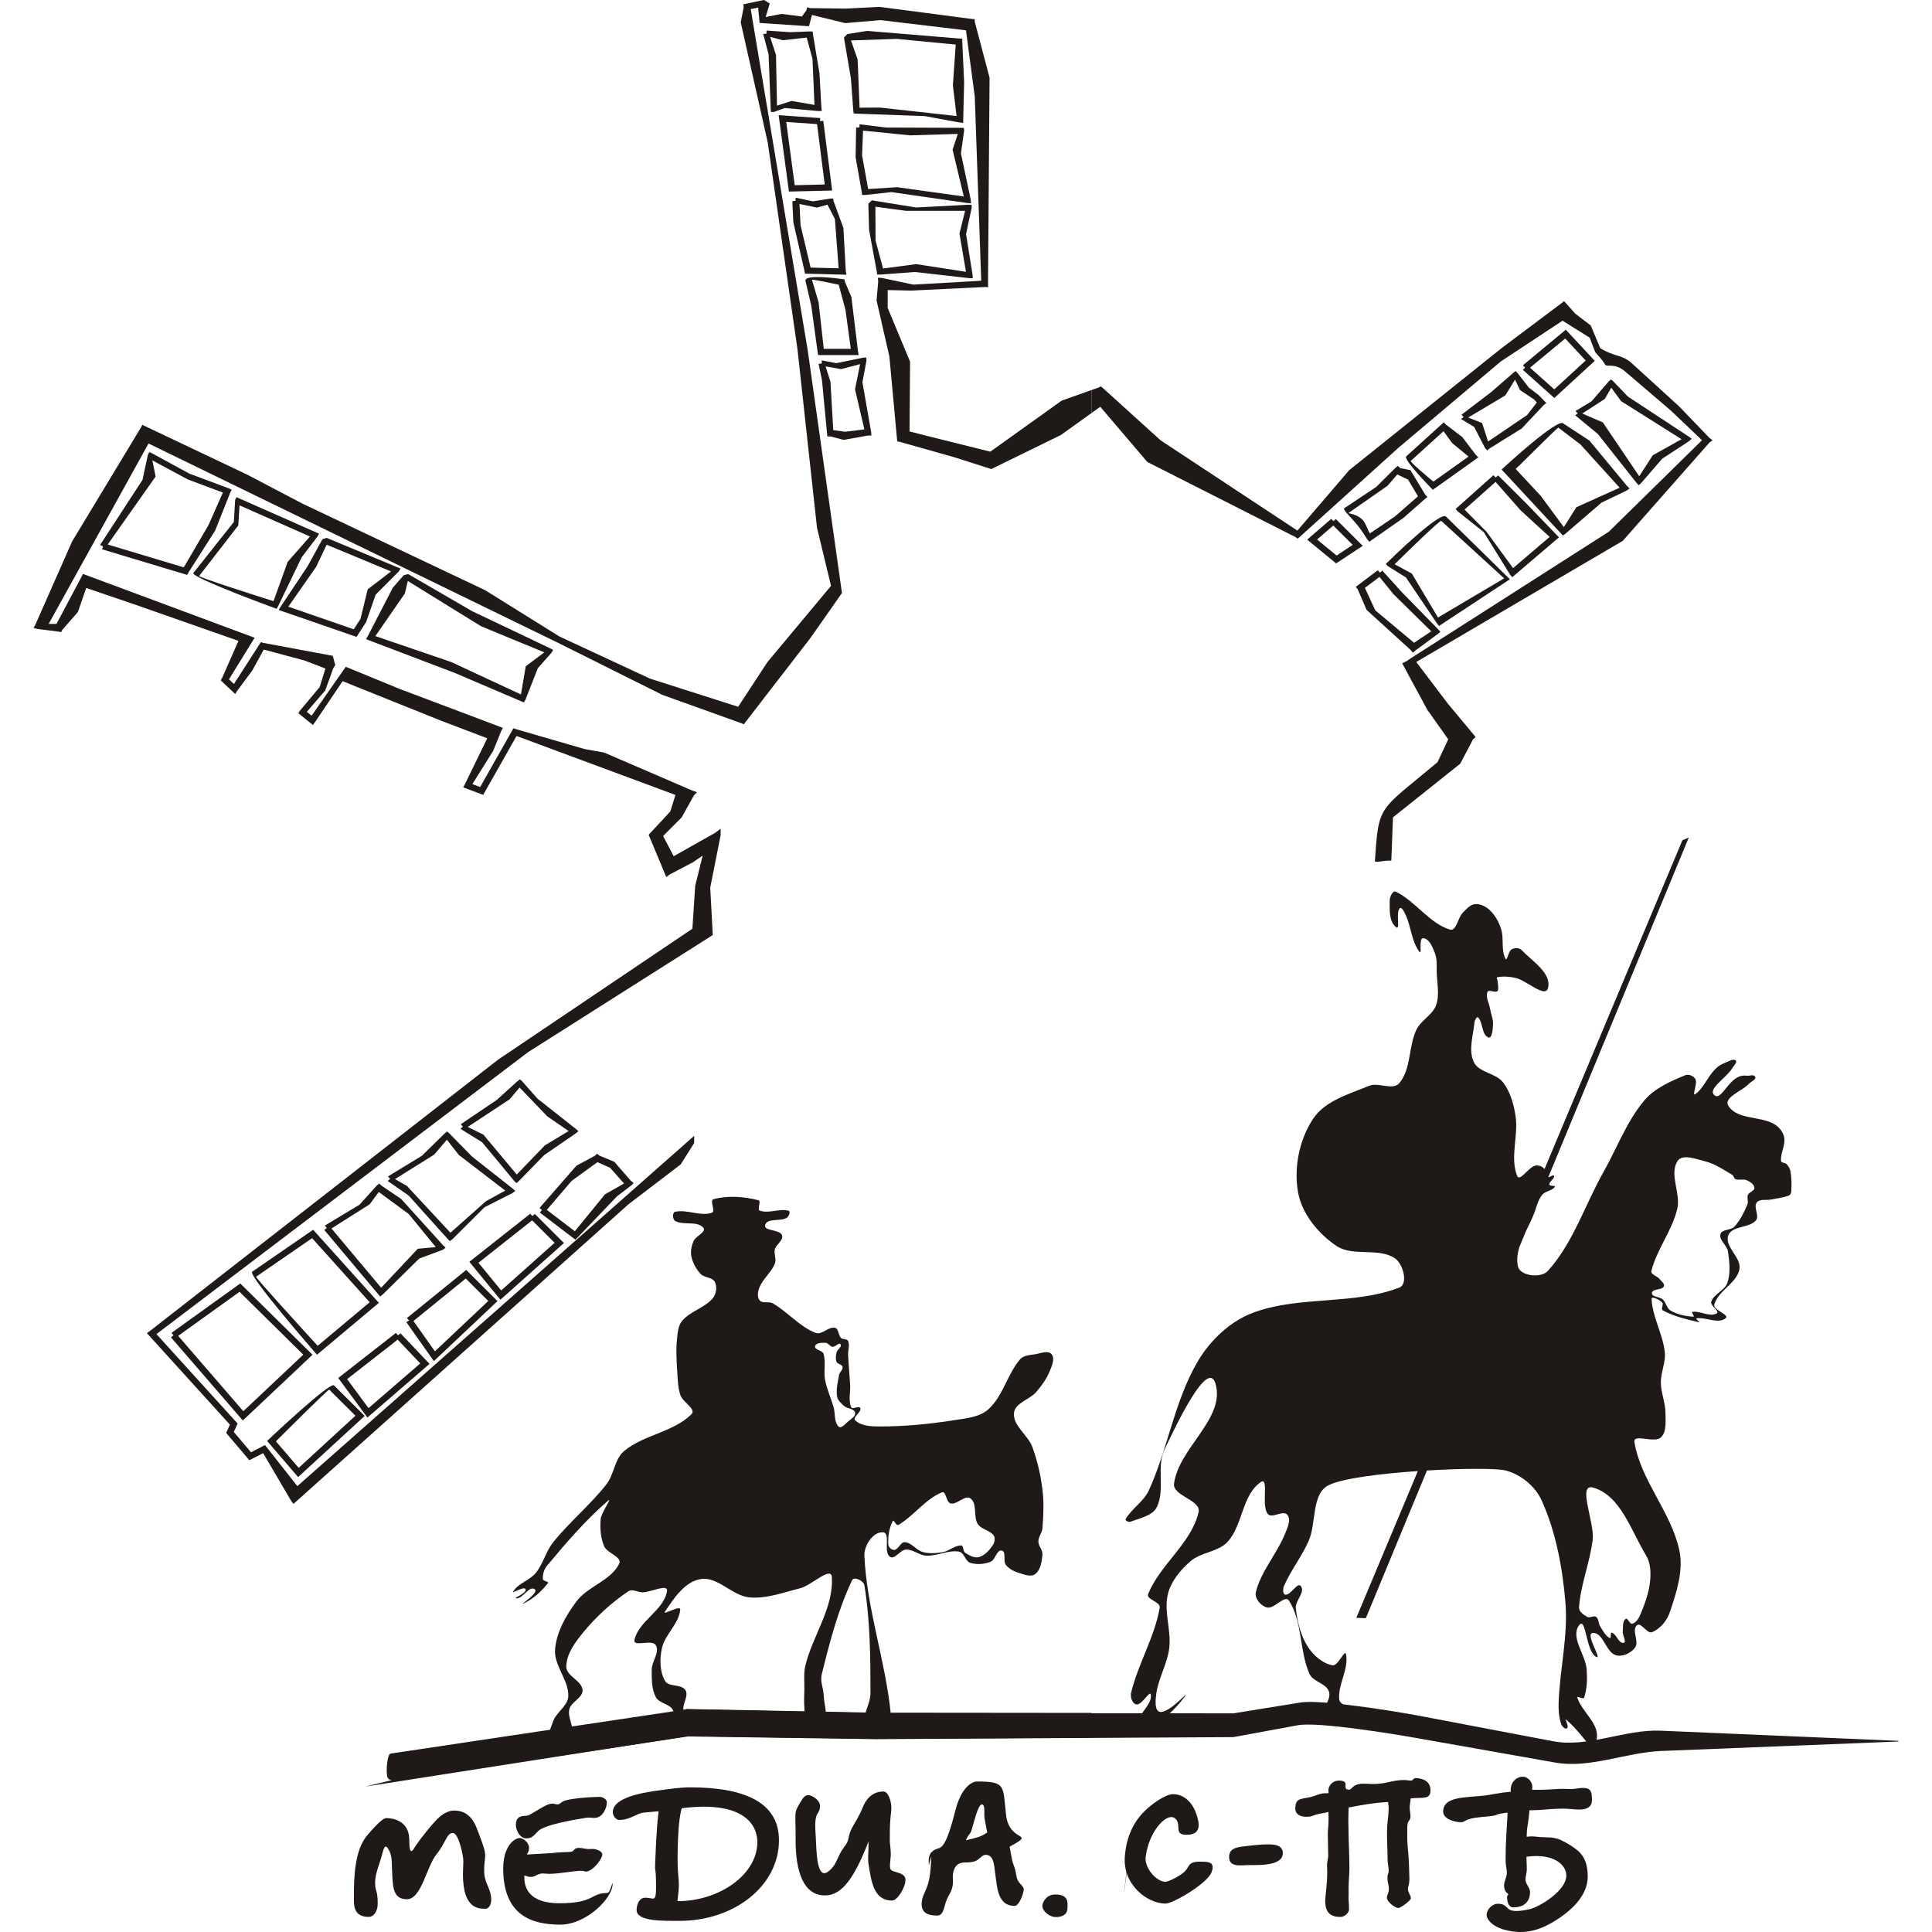
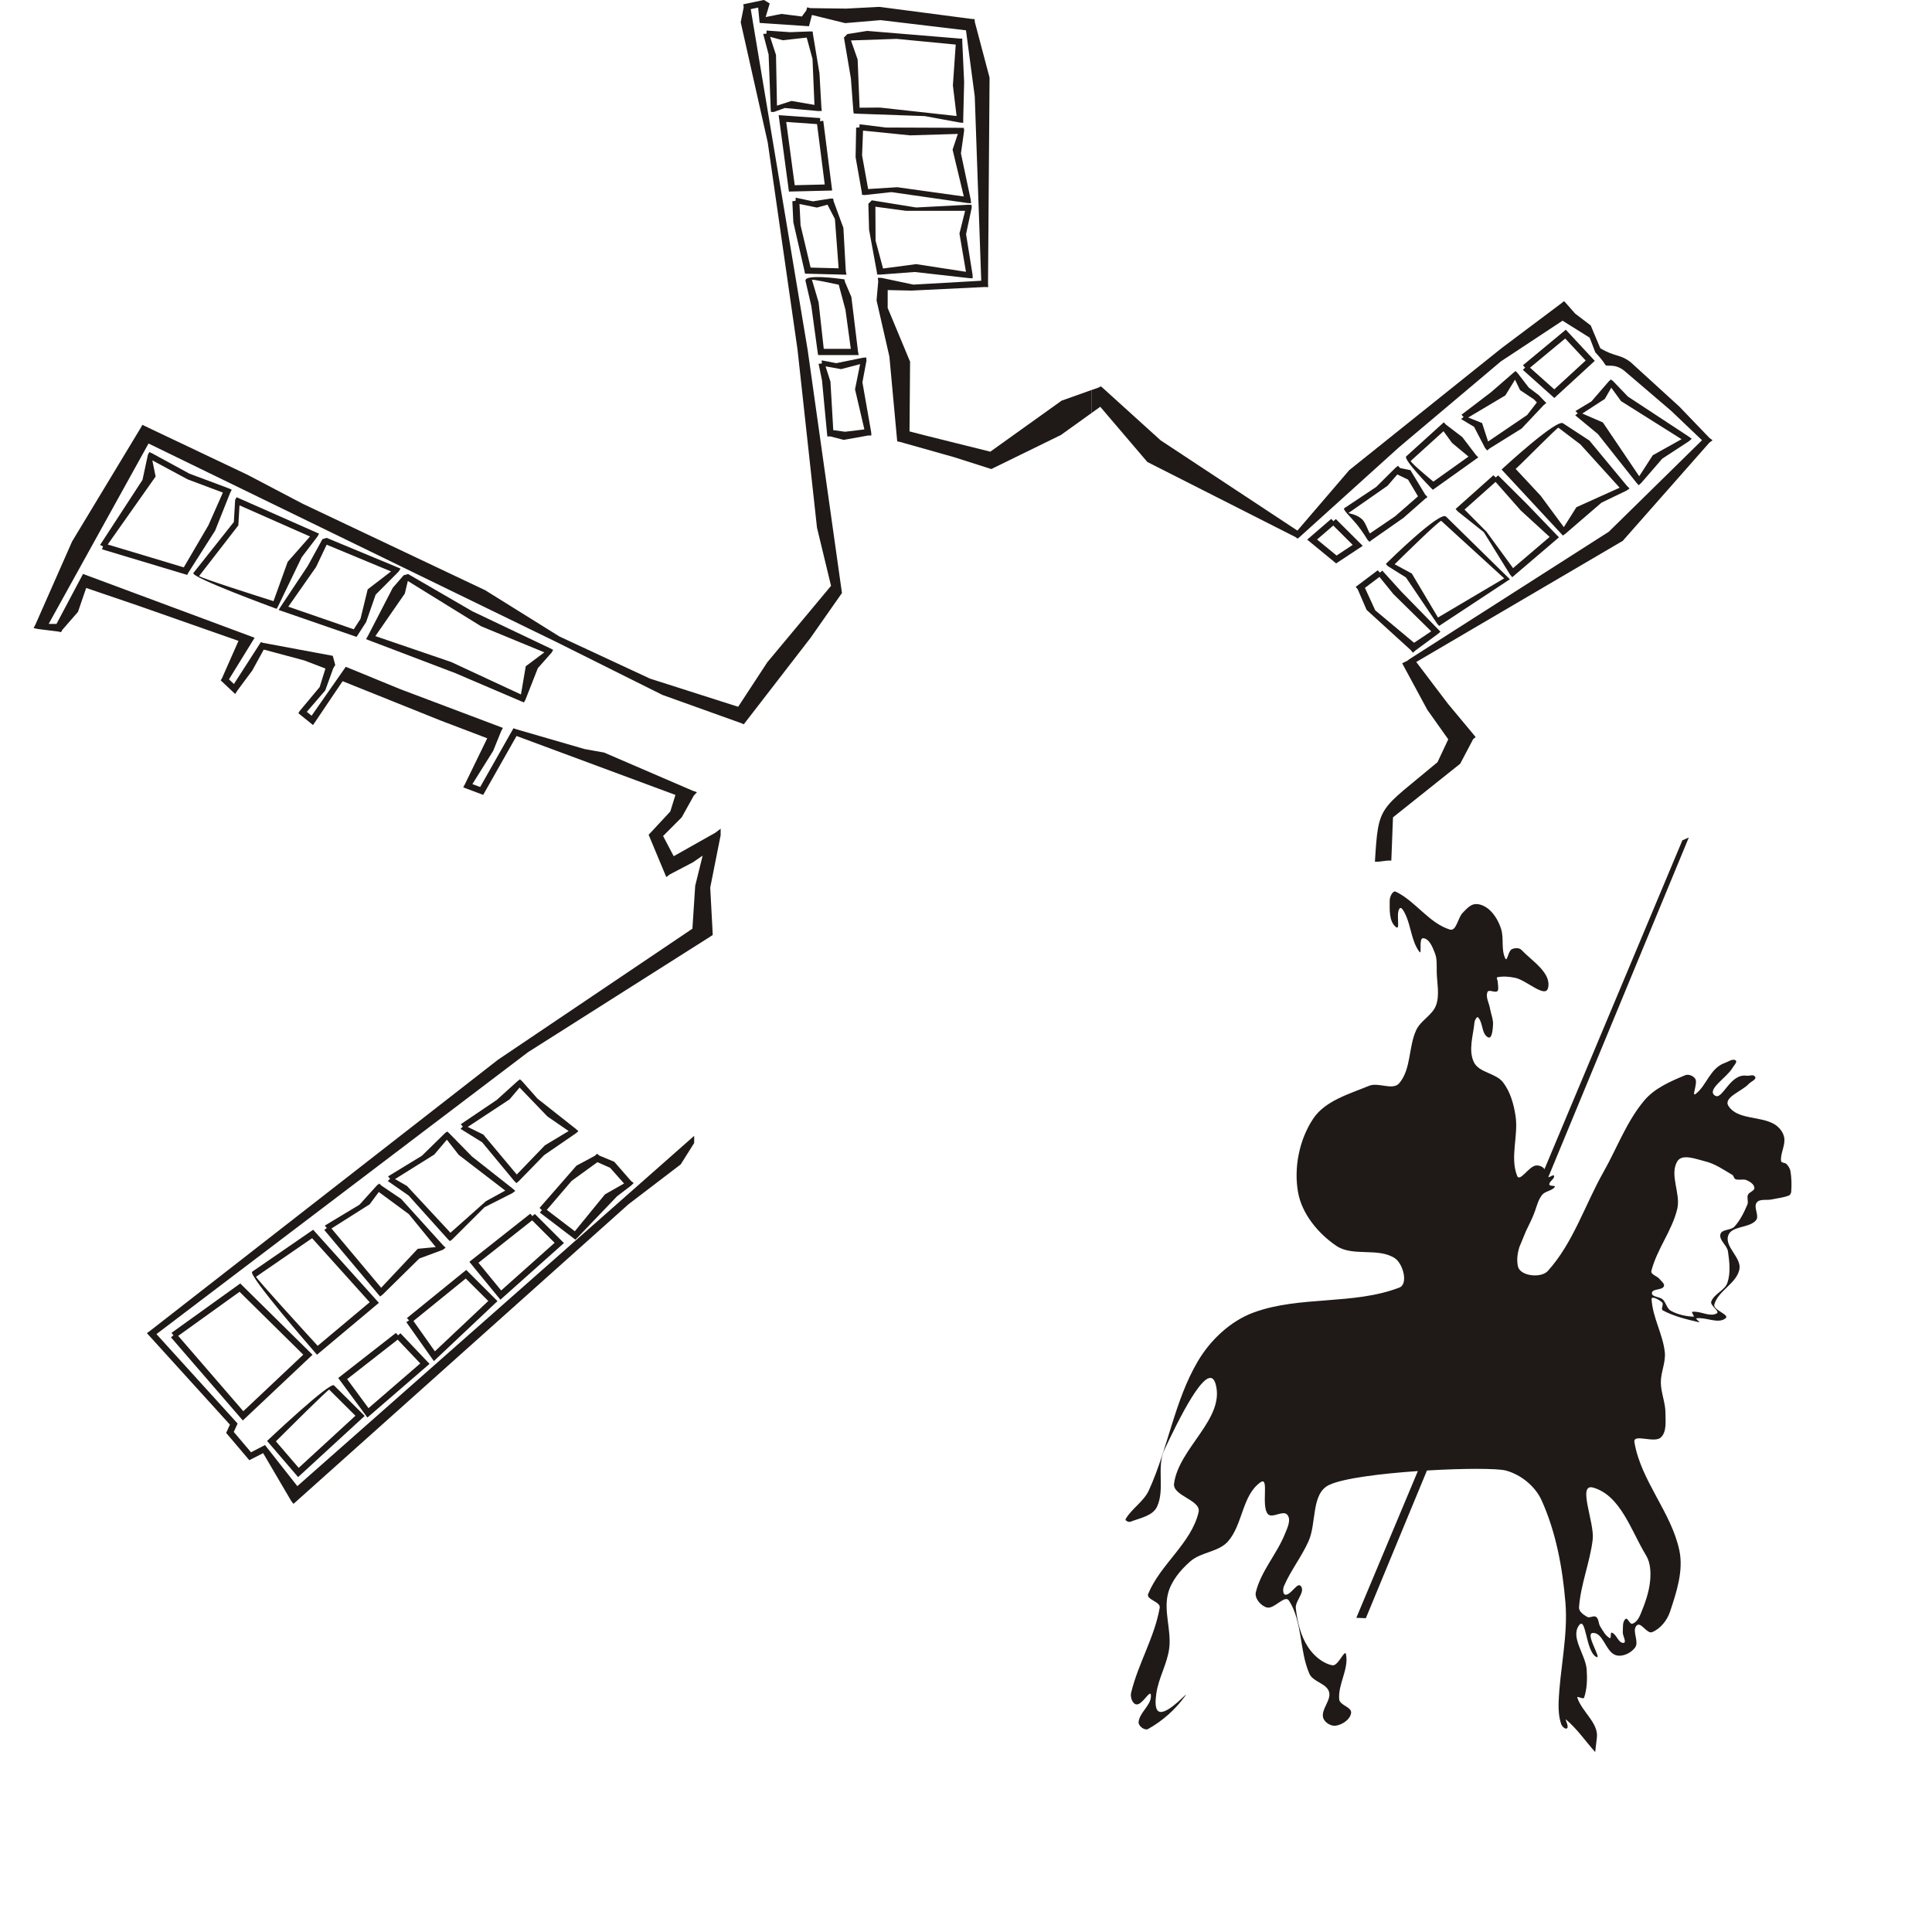
<svg xmlns="http://www.w3.org/2000/svg" xml:space="preserve" width="600px" height="600px" style="shape-rendering:geometricPrecision; text-rendering:geometricPrecision; image-rendering:optimizeQuality; fill-rule:evenodd; clip-rule:evenodd" viewBox="0 0 411.25 426.065">
  <defs>
    <style type="text/css">
   
    .fil0 {fill:#1F1A17}
    .fil1 {fill:#1F1A17;fill-rule:nonzero}
   
  </style>
  </defs>
  <g id="Слой_x0020_1">
-     <path class="fil0" d="M78.729 386.721l65.351 -9.774 41.694 0.824 78.823 0.075 14.821 -2.395c4.416,-0.749 21.27,2.021 25.686,2.844l29.943 5.689c7.635,1.497 15.87,-2.619 23.654,-2.32l52.548 2.246 0 0.15 -52.548 2.096c-7.635,0.374 -15.645,3.892 -23.13,2.545l-30.467 -5.39c-4.64,-0.823 -21.719,-3.668 -26.285,-2.844l-14.223 2.62 -78.973 0.449 -41.32 -0.599 -64.228 9.698c-0.824,0.074 -1.647,0.074 -2.022,-0.674 -0.374,-0.749 -0.15,-5.09 0.674,-5.24z" />
-     <path class="fil1" d="M251.317 395.673c-1.793,0 -4.897,2.3 -6.383,3.805 -1.967,1.965 -3.891,4.976 -4.284,9.951 -0.482,6.23 4.984,10.368 8.962,10.368 1.706,0 9.138,-4.39 10.143,-6.856 1.005,-2.467 -0.918,-2.383 -2.623,-2.383 -2.58,0 -2.23,1.129 -3.236,2.132 -0.961,0.962 -3.541,2.3 -4.328,2.3 -1.924,0 -4.634,-3.094 -4.328,-5.436 0.742,-6.104 5.202,-10.536 6.819,-8.194 0.962,1.421 -0.524,3.261 2.187,3.261 0.83,0 3.235,-0.042 2.579,-3.136 -0.831,-3.93 -3.104,-5.812 -5.508,-5.812zm17.487 11.286c-2.754,0.377 -5.158,0.209 -5.158,2.592 0,2.342 2.667,1.756 4.328,1.756 2.536,0 7.52,0.167 7.52,-2.633 0,-1.965 -2.273,-1.924 -3.367,-1.924 -1.18,0 -2.23,0.083 -3.323,0.209zm19.014 -14.287c-1.268,0 -2.273,1.087 -2.273,2.132 0,0.209 0.045,0.418 0.045,0.544 0,0.166 -0.438,0.125 -0.744,0.125 -1.005,0 -1.661,0.335 -2.404,0.586 -2.491,0.878 -4.197,0.042 -4.197,2.801 0,0.712 0.393,1.798 2.58,1.798 1.355,0 1.224,-0.46 3.497,-0.794 0.481,-0.083 0.743,-0.126 1.224,-0.292 0.131,2.968 -0.131,3.511 -0.131,4.808 0,1.63 0.087,3.22 0.087,4.85 0,0.668 -0.262,1.338 -0.262,2.006 0,0.502 0.044,1.004 0.044,1.505 0,3.094 -0.438,5.101 -0.438,6.572 0,3.177 2.055,3.428 3.367,3.428 0.919,0 1.88,-0.878 1.88,-1.673 0,-0.668 -0.044,-1.338 -0.087,-2.006 -0.044,-0.335 0,-0.678 0,-1.011 0,-0.668 0,-1.296 0,-1.965 0,-1.338 0.174,-2.676 0.174,-4.014 0,-2.885 -0.174,-5.644 -0.218,-9.24 -0.044,-1.756 0,-3.01 0.044,-4.223 3.804,-0.711 5.596,-1.046 8.7,-1.212 0.044,0.752 0.131,0.836 0.131,1.212 0,1.129 -0.131,2.3 -0.263,3.428 -0.218,2.174 -0.044,4.307 0,6.48 0,0.921 0,1.798 0.132,2.717 0.087,0.461 0.131,0.963 0.131,1.422 0,0.417 -0.263,0.795 -0.263,1.212 0,1.756 0.306,1.505 0.306,2.843 0,0.627 -0.437,1.255 -0.437,1.805 0,0.836 1.748,2.258 2.536,2.258 0.524,0 2.754,-1.672 2.754,-2.132 0,-0.593 -0.656,-1.345 -0.656,-2.055 0,-0.209 0.087,-0.461 0.131,-0.67 0.35,-1.254 0.132,-2.55 0.132,-3.846 0,-0.92 -0.087,-1.839 -0.132,-2.759 -0.087,-1.087 -0.218,-2.216 -0.262,-3.303 -0.044,-1.003 0,-2.007 0,-3.052 0,-1.714 0.7,-1.255 0.7,-2.382 0,-0.626 -0.175,-1.296 -0.175,-1.965 0,-0.585 0.132,-1.003 0.219,-2.007 2.579,-0.292 4.372,0.377 4.372,-1.798 0,-1.964 -1.661,-2.676 -3.367,-2.676 -0.349,0 -0.568,0.544 -0.874,0.544 -0.524,0 -1.093,-0.126 -1.661,-0.126 -1.224,0 -2.361,0.251 -3.497,0.502 -2.886,0.668 -4.547,0.208 -6.034,0.334 -1.793,0.209 -1.967,1.296 -2.449,1.296 -2.011,0 0.525,-2.007 -2.361,-2.007zm40.576 -0.848c-1.355,0 -2.841,1.213 -2.623,3.303 -2.667,0.251 -4.065,0.627 -5.684,0.836 -4.248,0.501 -9.232,0.125 -9.232,3.554 0,1.547 2.317,2.341 4.022,2.341 0.831,0 0.569,-0.794 4.249,-1.129 5.465,-0.46 1.706,-0.46 5.946,-1.003 -0.482,7.316 -0.438,9.072 -0.438,10.828 0,0.835 0.263,1.63 0.263,2.467 0,0.418 -0.131,0.836 -0.263,1.255 -0.131,0.501 -0.35,0.961 -0.35,1.504 0,1.547 0.919,1.715 0.919,1.965 0,0.167 -0.263,0.335 -0.263,0.586 0,1.003 0.306,2.299 1.356,2.299 2.667,0 3.716,-1.505 3.716,-3.386 0,-0.961 -1.006,-1.798 -1.006,-2.717 0,-0.502 0.131,-1.004 0.218,-1.505 0.175,-0.961 0,-1.839 0,-3.554 6.165,-0.836 8.789,1.882 8.789,4.14 0,3.47 -6.165,7.024 -8.133,7.442 -6.164,1.338 -3.934,-1.213 -6.995,-1.213 -1.224,0 -2.449,1.296 -2.449,2.425 0,1.011 1.269,2.767 4.635,3.478 2.754,0.585 5.989,0.669 10.579,-2.216 5.99,-3.77 7.083,-7.365 7.083,-9.706 0,-4.39 -2.011,-5.687 -3.673,-6.774 -3.497,-2.258 -4.241,-1.714 -6.864,-1.923 -1.049,-0.083 -1.705,-0.251 -2.929,-0.042 0.044,-1.589 0.131,-2.049 0.349,-3.387 0.175,-1.254 0.219,-1.672 0.263,-2.467 3.279,-0.042 2.886,-0.209 6.121,-0.334 0.743,-0.042 1.487,-0.042 2.186,0 0.874,0.042 1.749,0.167 2.711,0.167 3.017,0 2.754,-1.84 2.754,-2.508 0,-1.715 -0.481,-2.258 -2.054,-2.258 -0.874,0 -1.617,0.25 -2.405,0.25 -0.655,0 -1.355,-0.042 -2.011,-0.042 -1.18,0 -2.317,0.126 -3.497,0.167 -1.093,0.042 -2.143,0.042 -3.235,0.042 0.393,-1.589 -0.875,-2.885 -2.055,-2.885z" />
    <path class="fil1" d="M233.287 91.101l-6.724 4.825 -15.039 7.357 -0.244 0.145 -0.277 -0.051 -8.058 -2.57 -11.947 -3.371 -0.53 -0.095 -0.059 -0.504 -1.676 -18.185 -2.834 -12.411 0.371 -4.197 -0.094 -0.784 0.838 0.024 7.003 1.482 14.969 -0.852 -1.43 -40.651 -1.937 -14.576 -18.831 -2.248 -7.773 0.66 -0.065 -0.005 -0.071 -0.018 -7.222 -1.774 -0.511 1.929 -0.149 0.56 -0.609 -0.042 -9.657 -0.65 -0.617 -0.042 -0.055 -0.582 -0.271 -2.801 -1.634 0.342 12.569 75.251 7.51 53.247 0.042 0.27 -0.167 0.224 -6.756 9.649 -14.37 18.604 -0.352 0.471 -0.551 -0.242 -17.396 -6.238 -23.327 -11.638 -0.025 -0.013 -89.981 -43.793 -22.021 39.781 1.72 0.009 5.555 -10.463 0.3 -0.563 0.618 0.231 36.436 13.55 0.786 0.292 -0.424 0.69 -5.23 8.48 1.092 1.029 5.642 -8.766 0.299 -0.465 0.546 0.167 15.316 2.852 0.54 2.023 -0.445 0.73 -1.756 4.876 -4.068 4.722 1.058 0.855 7.2 -10.306 0.331 -0.472 0.553 0.215 11.489 4.717 21.885 8.256 0.729 0.283 -0.36 0.66 -1.789 4.406 -4.583 7.323 1.716 0.646 7.042 -12.432 0.298 -0.528 0.593 0.207 15.091 4.378 4.32 0.777 19.475 8.394 0.992 0.347 -0.696 0.748 -2.668 4.797 -4.106 4.115 2.342 4.453 9.167 -5.17 1.185 -0.897 0 1.43 -2.299 11.569 0.541 10.101 0 0.339 -0.287 0.206 -40.426 25.634 -81.952 62.178 17.601 19.4 0.294 0.325 -0.177 0.389 -0.666 1.465 3.803 4.481 2.528 -1.301 0.555 -0.285 0.378 0.479 6.754 8.573 86.288 -76.167 1.226 -1.081 0 1.581 -2.973 4.719 -11.511 8.787 -73.286 65.544 -0.597 0.526 -0.488 -0.617 -6.204 -10.569 -2.508 1.289 -0.535 0.276 -0.38 -0.449 -4.456 -5.252 -0.274 -0.32 0.17 -0.375 0.659 -1.449 -17.808 -19.628 -0.5 -0.552 0.611 -0.438 76.802 -59.849 42.888 -28.906 0.617 -9.472 1.642 -6.646 -2.152 1.48 -5.095 2.671 -0.773 0.583 -0.362 -0.867 -3.369 -8.072 -0.162 -0.387 0.292 -0.314 4.484 -4.824 1.135 -3.652 -35.041 -12.998 -7.049 12.445 -0.306 0.542 -0.606 -0.228 -3.062 -1.153 -0.739 -0.278 0.364 -0.669 4.935 -10.152 -10.408 -3.967 -21.487 -8.625 -6.078 9.017 -0.455 0.65 -0.626 -0.505 -2.143 -1.729 -0.458 -0.37 0.298 -0.493 4.396 -5.263 1.283 -4.096 -4.636 -1.775 -8.969 -2.408 -2.521 4.597 -3.303 4.451 -0.482 0.749 -0.655 -0.617 -2.143 -2.019 -0.396 -0.373 0.282 -0.456 3.643 -8.249 -22.248 -7.806 -11.34 -3.864 -1.81 5.278 -3.469 3.983 -0.261 0.493 -0.566 -0.133 -4.611 -0.576 -0.886 -0.209 0.411 -0.765 8.087 -18.326 15.161 -25.103 0.332 -0.616 0.651 0.316 22.497 10.681 12.181 6.393 40.278 19.085 16.369 10.201 0.001 -0.001 19.976 9.293 19.441 6.211 6.43 -9.821 14.051 -16.853 -3.098 -12.825 -4.297 -39.307 -6.564 -45.64 -5.959 -26.516 0.662 -3.324 -0.098 -0.629 0.662 -0.139 3.104 -0.651 0.805 -0.168 1.258 0.776 -0.893 2.996 3.471 -0.7 4.517 0.572 0.984 -1.347 0.178 -0.671 0.712 0.174 7.862 0.103 7.371 -0.382 20.343 2.662 0.643 0.039 0.039 0.609 3.257 12.29 -0.341 45.462 0.045 0.745 -0.791 -0.023 -16.163 0.785 -5.214 -0.115 -0.007 3.932 4.942 11.859 -0.122 15.379 3.522 0.907 14.296 3.563 15.727 -11.254 6.569 -2.337 0 5.077zm-58.636 -10.31l1.08 3.371 0.622 10.698 2.597 0.354 4.265 -0.515 -2.065 -8.84 1.122 -5.557 -4.202 1.105 -3.419 -0.615zm0.331 14.844l-1.115 -11.757 -0.75 -3.647 0.724 -0.075 -0.049 -0.684 3.229 0.617 5.884 -1.202 0.729 -0.048 0.045 0.691 -0.897 4.772 1.933 11.023 0.047 0.707 -0.756 0.018 -5.344 0.957 -2.939 -0.762 -0.666 0.016 -0.074 -0.625zm-4.758 -33.701c-0.275,-1.614 8.054,-0.396 8.077,-0.394l0.516 0.077 0.092 0.482 1.442 3.411 1.457 11.994 0.151 0.804 -0.869 0 -7.456 0 -0.619 0 -0.098 -0.579 -1.404 -10.249 -1.288 -5.545zm7.333 0.848c-1.535,-0.328 -5.928,-1.253 -5.896,-1.063l1.458 4.95 1.136 10.264 5.965 0 -1.179 -8.621 -1.484 -5.53zm8.084 -17.196l0.041 7.467 1.651 6.163 7.281 -0.968 11.004 1.693 -1.437 -8.439 1.249 -5.012 -13.026 0.005 -6.762 -0.909zm0.316 14.368l-1.709 -9.286 -0.156 -5.728 0.759 -0.762 9.768 1.58 11.562 -0.605 0.684 0.031 0.009 0.645 -1.236 5.811 1.443 9.008 0.009 0.723 -0.765 -0.031 -12.017 -1.357 -7.657 0.577 -0.623 -0.024 -0.071 -0.582zm-17.053 -14.971l0.235 4.697 2.218 9.332 6.179 0.158 -0.82 -10.865 -1.632 -3.163 -2.338 0.636 -3.842 -0.794zm1.113 14.808l-2.47 -10.767 -0.222 -4.638 0.718 -0.11 0.018 -0.684 3.81 0.811 3.852 -0.616 0.604 0.016 0.098 0.558 2.161 5.899 0.529 9.506 0.144 0.817 -0.878 -0.023 -7.662 -0.194 -0.604 -0.015 -0.098 -0.559zm2.758 -32.421l-6.798 -0.481 1.876 13.957 6.619 -0.161 -1.698 -13.316zm-7.578 -1.913l8.284 0.586 -0.055 0.684 0.724 -0.08 1.863 14.624 0.095 0.746 -0.802 0.019 -8.076 0.195 -0.656 0.016 -0.082 -0.613 -2.07 -15.405 -0.112 -0.832 0.886 0.061zm17.722 3.348l-0.213 5.458 1.337 7.427 6.425 -0.403 14.671 2.044 -2.475 -10.333 1.161 -3.464 -10.54 0.318 -10.365 -1.047zm-0.278 13.574l-1.363 -7.703 0.12 -6.53 0.727 -0.055 0.026 -0.684 5.818 0.719 16.547 0.061 0.64 0.023 0.057 0.603 -0.705 5.013 2.155 10.196 0.077 0.812 -0.861 -0.067 -16.713 -2.399 -5.86 0.644 -0.615 -0.048 -0.051 -0.584zm-2.382 -33.458l1.468 4.201 0.431 10.633 4.462 -0.036 16.928 1.867 -0.814 -6.769 0.623 -8.983 -13.031 -1.257 -10.067 0.343zm0.521 15.547l-0.542 -7.19 -1.529 -8.994 0.752 -0.766 4.371 -0.702 20.273 1.677 0.692 0.028 0.007 0.651 0.408 8.951 -0.201 8.209 0.009 0.755 -0.801 -0.069 -7.685 -1.415 -15.095 -0.534 -0.589 -0.051 -0.07 -0.55zm-18.356 -16.344l1.301 4.01 0.216 11.166 3.199 -1.038 5.064 0.872 -0.429 -10.145 -1.28 -4.7 -5.272 0.591 -2.799 -0.756zm0.133 15.934l-0.464 -12.036 -1.193 -4.537 0.724 -0.061 0.014 -0.685 5.209 0.359 4.317 -0.164 0.641 0.013 0.068 0.6 1.436 8.621 0.428 7.563 0.085 0.741 -0.796 0.016 -7.364 -0.67 -2.369 0.865 -0.675 0.013 -0.063 -0.637zm-80.026 104.07l-0.662 2.768 -6.498 9.384 16.704 5.71 15.401 7.159 1.062 -6.219 4.096 -3.063 -13.944 -5.755 -16.159 -9.985zm-8.823 12.152l5.503 -10.653 2.401 -2.763 0.989 -0.266 14.163 8.212 17.195 8.184 0.62 0.324 -0.33 0.591 -3.047 3.445 -2.749 6.991 -0.312 0.561 -0.617 -0.248 -14.522 -6.211 -18.943 -7.204 -0.743 -0.298 0.392 -0.665zm-9.077 -20.158l-2.331 4.914 -6.127 8.755 14.434 4.989 1.481 -2.297 1.589 -6.513 5.149 -3.949 -14.195 -5.898zm-10.154 13.688l5.991 -9.007 3.232 -5.901 0.925 -0.284 15.547 6.46 0.757 0.315 -0.429 0.667 -5.064 5.084 -2.104 6.045 -1.792 2.782 -0.312 0.485 -0.56 -0.194 -15.81 -5.465 -0.817 -0.281 0.437 -0.706zm-17.966 -6.787c-0.166,0.293 13.328,4.579 16.397,5.551l3.127 -8.67 4.921 -5.587 -15.547 -6.87 -0.257 4.414 -8.641 11.161zm16.49 7.023c-0.053,-0.018 -18.313,-6.721 -17.771,-7.672l8.929 -11.253 0.293 -4.894 0.326 -0.57 0.623 0.276 16.864 7.452 0.695 0.307 -0.359 0.635 -3.478 4.565 -5.217 10.838 -0.302 0.536 -0.604 -0.22zm-36.653 -13.965l16.774 5.041 5.425 -9.27 3.197 -7.221 -7.751 -2.904 -7.806 -4.2 0.724 3.563 -10.565 14.991zm16.931 6.525l-18.183 -5.465 0.22 -0.652 -0.653 -0.306 9.357 -14.358 1.184 -5.516 0.322 -0.608 0.647 0.295 8.197 4.462 8.667 3.241 0.66 0.302 -0.323 0.618 -3.334 8.393 -5.889 9.245 -0.277 0.528 -0.597 -0.179zm31.916 179.857c-0.166,-0.165 -9.57,9.215 -11.756,11.397l5.024 5.851 12.515 -11.496 -5.782 -5.754 -0.001 0.002zm-13.239 10.876c0.039,-0.037 13.428,-12.678 14.294,-11.821l-0.528 0.473 0.528 -0.47 6.276 6.246 0.492 0.491 -0.512 0.471 -13.599 12.491 -0.571 0.524 -0.504 -0.587 -5.926 -6.902 -0.411 -0.48 0.463 -0.436zm28.337 -21.906l-11.15 8.71 4.72 6.398 11.411 -9.86 -4.981 -5.249zm-12.595 8.056l12.205 -9.533 0.464 0.528 0.541 -0.456 5.928 6.246 0.479 0.504 -0.526 0.456 -12.555 10.848 -0.616 0.532 -0.476 -0.644 -5.578 -7.562 -0.383 -0.517 0.516 -0.402zm14.633 -12.81l12.553 -10.191 0.528 -0.429 0.479 0.478 5.927 5.917 0.484 0.484 -0.498 0.47 -12.902 12.163 -0.629 0.594 -0.494 -0.698 -5.579 -7.89 0.608 -0.379 -0.477 -0.518zm12.977 -8.725l-11.538 9.367 4.73 6.689 11.773 -11.1 -4.965 -4.956zm14.639 -12.827l-11.839 9.354 5.007 6.11 11.79 -10.514 -4.957 -4.949zm-13.311 8.724l12.9 -10.191 0.468 0.526 0.531 -0.47 5.927 5.917 0.498 0.498 -0.525 0.469 -12.902 11.506 -0.586 0.522 -0.492 -0.601 -5.927 -7.231 -0.428 -0.521 0.536 -0.424zm16.546 -11.033l6.179 4.715 6.643 -8.138 4.208 -2.394 -3.066 -3.46 -2.804 -1.245 -5.68 4.118 -5.481 6.403zm5.78 6.173l-7.324 -5.588 0.46 -0.532 -0.516 -0.483 8.133 -9.318 4.071 -2.187 0.476 -0.448 0.51 0.41 3.296 1.371 3.678 4.217 0.592 0.474 -0.54 0.525 -3.141 2.402 -8.713 9.103 -0.464 0.449 -0.517 -0.395zm-23.219 -24.466l3.445 1.692 7.367 8.803 6.199 -6.434 5.239 -3.152 -4.693 -3.231 -6.121 -6.365 -2.21 2.605 -9.227 6.081zm10.255 11.921l-7.074 -8.536 -4.782 -2.97 0.521 -0.478 -0.456 -0.534 7.93 -5.356 4.622 -4.177 0.494 -0.375 0.462 0.409 3.406 3.848 8.448 6.671 0.58 0.514 -0.594 0.497 -6.961 4.779 -5.592 5.741 -0.52 0.437 -0.485 -0.471zm-26.295 -0.417l2.628 1.505 9.599 10.326 7.823 -6.957 4.263 -2.339 -10.256 -7.873 -2.615 -3.352 -2.794 3.287 -8.648 5.402zm11.649 13.238l-8.635 -9.607 -4.614 -3.213 0.521 -0.478 -0.457 -0.535 7.463 -4.548 5.09 -4.984 0.489 -0.371 0.462 0.402 5.008 5.117 8.939 7.045 0.613 0.535 -0.648 0.498 -6.143 3.11 -7.108 7.081 -0.515 0.396 -0.465 -0.45zm-25.661 -2.345l10.96 13.069 8.072 -8.595 3.975 -0.371 -5.949 -7.276 -6.62 -4.878 -2.012 2.715 -8.426 5.336zm10.271 14.454l-11.856 -14.136 0.571 -0.424 -0.462 -0.531 7.651 -4.605 3.856 -4.269 0.516 -0.398 0.467 0.452 4.346 2.931 9.251 10.219 0.562 0.543 -0.632 0.471 -5.174 1.917 -8.076 7.946 -0.57 0.424 -0.45 -0.537zm-26.894 -3.818c-0.211,0.147 11.064,12.483 13.584,15.238l11.469 -9.612 -12.701 -14.123 -12.352 8.497zm12.952 16.649c-0.042,-0.049 -14.845,-17.041 -13.813,-17.753l12.9 -8.876 0.549 -0.377 0.437 0.487 13.599 15.12 0.459 0.511 -0.53 0.444 -12.553 10.52 -0.568 0.476 -0.481 -0.553zm-30.127 -3.605l14.358 16.613 13.224 -12.467 -14.053 -13.865 -13.529 9.719zm13.739 18.067l-15.342 -17.752 0.565 -0.432 -0.442 -0.545 14.646 -10.519 0.517 -0.374 0.451 0.446 14.993 14.792 0.491 0.483 -0.501 0.473 -14.296 13.478 -0.571 0.539 -0.509 -0.59z" />
    <path class="fil0" d="M270.596 326.873c-4.093,2.834 -3.91,9.356 -7.215,13.078 -2.068,2.33 -5.924,2.308 -8.268,4.36 -2.197,1.923 -4.269,4.38 -4.961,7.216 -0.939,3.847 0.759,7.943 0.301,11.876 -0.403,3.466 -2.379,6.616 -2.856,10.072 -0.19,1.373 -0.478,3.929 0.902,4.059 2.131,0.202 6.662,-5.195 5.412,-3.458 -2.115,2.937 -4.958,5.45 -8.118,7.216 -0.753,0.42 -2.173,-0.643 -2.105,-1.503 0.174,-2.19 2.957,-3.829 2.706,-6.013 -0.145,-1.257 -1.899,2.235 -3.156,2.105 -0.937,-0.097 -1.422,-1.64 -1.203,-2.557 1.538,-6.426 5.191,-12.279 6.314,-18.79 0.224,-1.295 -3.051,-1.789 -2.555,-3.007 2.663,-6.543 9.511,-11.162 11.124,-18.039 0.633,-2.699 -5.777,-3.567 -5.412,-6.314 1.046,-7.859 11.309,-14.314 9.17,-21.948 -1.646,-5.879 -8.643,8.923 -11.274,14.432 -1.829,3.829 0.158,8.789 -1.654,12.627 -0.956,2.029 -3.773,2.491 -5.863,3.308 -0.376,0.146 -1.257,-0.254 -1.052,-0.602 1.372,-2.335 3.986,-3.852 5.112,-6.314 4.219,-9.225 5.642,-19.716 10.793,-28.454 2.773,-4.705 7.207,-8.905 12.335,-10.782 10.196,-3.733 21.974,-1.596 32.11,-5.489 2.036,-0.782 0.838,-5.264 -0.979,-6.47 -3.671,-2.432 -9.28,-0.269 -12.922,-2.744 -3.988,-2.711 -7.558,-7.019 -8.419,-11.762 -0.989,-5.447 0.261,-11.664 3.328,-16.272 2.644,-3.97 7.926,-5.433 12.336,-7.253 2.058,-0.849 5.22,1.115 6.657,-0.588 2.649,-3.139 1.997,-8.026 3.75,-11.741 0.994,-2.109 3.588,-3.268 4.367,-5.467 0.806,-2.274 0.193,-4.827 0.136,-7.241 -0.033,-1.418 0.117,-2.919 -0.409,-4.236 -0.516,-1.294 -1.204,-3.168 -2.593,-3.279 -1.035,-0.082 -0.193,3.834 -0.819,3.006 -1.728,-2.287 -1.812,-5.453 -3.003,-8.061 -0.28,-0.614 -0.929,-2.02 -1.365,-1.502 -0.896,1.065 0.262,4.978 -0.819,4.099 -1.559,-1.269 -1.365,-3.865 -1.365,-5.875 0,-0.784 0.661,-2.255 1.365,-1.913 4.351,2.11 7.261,6.881 11.873,8.334 1.485,0.468 1.765,-2.588 2.866,-3.69 0.785,-0.785 1.622,-1.812 2.728,-1.912 1.177,-0.107 2.419,0.55 3.275,1.366 1.153,1.1 1.971,2.583 2.457,4.1 0.673,2.104 -0.056,4.594 0.954,6.558 0.375,0.729 0.642,-1.66 1.365,-2.049 0.641,-0.346 1.682,-0.391 2.183,0.136 2.341,2.464 6.603,5.019 5.868,8.336 -0.545,2.459 -4.767,-1.675 -7.233,-2.186 -1.291,-0.269 -2.664,-0.398 -3.957,-0.137 -0.302,0.06 0.055,0.614 0.074,0.922 0.037,0.605 0.162,1.213 0.093,1.815 -0.021,0.184 -0.168,0.392 -0.35,0.434 -0.65,0.15 -1.754,-0.512 -2.001,0.108 -0.443,1.114 0.346,2.373 0.546,3.553 0.209,1.233 0.761,2.441 0.682,3.689 -0.061,0.979 -0.215,3.172 -1.092,2.733 -1.456,-0.728 -1.083,-3.17 -2.183,-4.373 -0.307,-0.336 -0.774,0.64 -0.818,1.093 -0.282,2.902 -1.391,6.113 -0.137,8.744 1.121,2.353 4.836,2.387 6.429,4.45 1.621,2.098 2.376,4.835 2.771,7.457 0.657,4.346 -1.272,9.095 0.347,13.18 0.562,1.418 2.496,-1.915 3.983,-2.255 0.703,-0.161 1.692,0.157 2.04,0.789l30.419 -72.537 1.413 -0.606 -30.978 74.882c0.348,0.066 1.185,-0.668 1.264,-0.274 0.142,0.71 -1.091,1.186 -1.04,1.907 0.032,0.439 1.463,0.16 1.213,0.521 -0.619,0.896 -2.075,0.897 -2.772,1.734 -0.81,0.973 -1.151,2.269 -1.559,3.469 -0.515,1.514 -1.297,3.027 -2.03,4.544l-1.474 3.563c-0.421,1.388 -0.602,2.786 -0.306,4.205 0.451,2.174 5.089,2.686 6.582,1.041 5.615,-6.189 8.18,-14.577 12.297,-21.851 2.984,-5.27 5.099,-11.154 9.007,-15.781 2.274,-2.694 5.751,-4.195 9.007,-5.549 0.741,-0.308 1.869,0.16 2.252,0.867 0.522,0.965 -0.887,3.94 0,3.294 2.433,-1.772 3.2,-5.745 6.502,-6.874 0.709,-0.243 1.695,-0.98 2.331,-0.583 0.527,0.33 -0.383,1.195 -0.693,1.734 -1.194,2.069 -5.825,4.789 -3.811,6.069 1.645,1.047 3.278,-4.916 6.928,-4.398 0.744,0.105 1.505,-0.401 1.905,0.237 0.368,0.59 -0.917,1.049 -1.386,1.561 -1.493,1.626 -5.675,2.985 -4.502,4.855 1.913,3.053 6.908,2.219 10.045,3.989 1.077,0.608 2.019,1.734 2.251,2.948 0.329,1.718 -0.845,3.46 -0.692,5.202 0.041,0.464 0.897,0.353 1.212,0.694 0.403,0.438 0.766,0.974 0.866,1.561 0.254,1.483 0.27,3.009 0.172,4.508 -0.021,0.337 -0.206,0.742 -0.519,0.867 -1.208,0.485 -2.538,0.589 -3.81,0.868 -1.095,0.24 -2.619,-0.203 -3.291,0.693 -0.785,1.049 0.688,2.933 -0.166,3.922 -1.519,1.761 -5.373,1.154 -6.117,3.357 -0.835,2.478 2.992,4.88 2.476,7.444 -0.625,3.108 -4.671,4.686 -5.534,7.736 -0.358,1.263 3.511,2.257 2.476,3.064 -1.685,1.313 -4.296,-0.317 -6.408,0 -0.346,0.052 0.924,0.956 0.583,0.876 -2.735,-0.644 -5.535,-1.298 -8.011,-2.627 -0.515,-0.277 0.269,-1.337 -0.146,-1.751 -0.575,-0.576 -2.374,-1.543 -2.33,-0.73 0.213,4.006 2.471,7.69 2.913,11.677 0.249,2.243 -0.898,4.458 -0.874,6.713 0.025,2.264 1.02,4.451 1.02,6.713 0,1.831 0.316,4.148 -1.02,5.401 -1.438,1.349 -6.145,-0.924 -5.825,1.022 1.396,8.513 8.143,15.463 9.914,23.906 0.935,4.457 -0.623,9.184 -2.063,13.503 -0.63,1.892 -2.094,3.745 -3.938,4.501 -1.139,0.467 -2.461,-2.323 -3.376,-1.499 -1.212,1.089 0.572,3.549 -0.376,4.876 -0.897,1.256 -2.852,2.184 -4.313,1.688 -2.218,-0.754 -2.73,-5.079 -5.064,-4.876 -1.761,0.153 2.291,6.119 0.75,5.251 -2.291,-1.288 -2.197,-9.059 -3.751,-6.938 -1.949,2.66 1.457,6.461 1.689,9.752 0.146,2.066 0.092,4.225 -0.563,6.189 -0.159,0.475 -1.652,-0.476 -1.5,0 0.994,3.116 4.696,5.566 4.314,8.814l-0.376 3.189c-2.126,-2.377 -3.946,-5.066 -6.376,-7.128 -0.479,-0.406 0.67,1.474 0.187,1.876 -0.413,0.344 -1.143,-0.428 -1.313,-0.938 -0.498,-1.494 -0.617,-3.116 -0.563,-4.689 0.258,-7.389 2.12,-14.764 1.501,-22.131 -0.645,-7.677 -2.081,-15.485 -5.252,-22.506 -1.407,-3.115 -4.576,-5.682 -7.878,-6.565 -1.882,-0.502 -9.382,-0.491 -17.405,-0.014l-13.476 32.576 -2.101 -0.084 13.572 -32.364c-8.231,0.564 -16.562,1.605 -19.6,3.074 -3.951,1.913 -2.714,8.368 -4.501,12.379 -1.536,3.449 -3.951,6.469 -5.439,9.94 -0.251,0.585 -0.263,1.875 0.376,1.875 1.287,0 2.603,-2.905 3.376,-1.875 1.001,1.334 -1.312,3.218 -1.125,4.875 0.329,2.928 1.034,5.961 2.625,8.441 1.229,1.914 3.207,3.679 5.439,4.126 1.264,0.253 2.748,-3.702 3.001,-2.438 0.657,3.284 -1.791,6.601 -1.5,9.94 0.115,1.323 2.796,1.682 2.626,3.001 -0.187,1.452 -1.929,2.594 -3.377,2.813 -1.114,0.168 -2.593,-0.771 -2.814,-1.876 -0.377,-1.887 1.89,-3.789 1.313,-5.625 -0.582,-1.858 -3.531,-2.157 -4.313,-3.939 -2.245,-5.111 -1.49,-11.431 -4.501,-16.129 -0.918,-1.431 -3.23,1.923 -4.876,1.501 -1.346,-0.346 -2.768,-2.028 -2.439,-3.377 1.127,-4.617 4.587,-8.351 6.377,-12.754 0.546,-1.343 1.491,-3.2 0.562,-4.313 -0.921,-1.106 -3.401,0.925 -4.313,-0.187 -1.515,-1.848 0.389,-8.353 -1.575,-6.993zm73.386 1.198c6.047,1.783 8.329,9.549 11.612,14.93 0.982,1.608 1.08,3.704 0.905,5.58 -0.236,2.551 -1.134,5.022 -2.111,7.39 -0.354,0.856 -0.927,1.83 -1.81,2.112 -0.585,0.185 -1.043,-1.456 -1.508,-1.056 -0.741,0.635 -0.52,1.894 -0.603,2.865 -0.069,0.804 0.954,2.363 0.151,2.413 -1.138,0.071 -1.489,-1.886 -2.565,-2.262 -0.404,-0.142 -0.072,1.406 -0.452,1.206 -0.978,-0.517 -1.511,-1.633 -2.111,-2.564 -0.415,-0.643 -0.288,-1.657 -0.906,-2.111 -0.525,-0.388 -1.389,0.318 -1.96,0 -0.808,-0.453 -1.874,-1.187 -1.809,-2.112 0.358,-5.064 2.411,-9.89 3.016,-14.93 0.455,-3.794 -3.514,-12.542 0.151,-11.461zm18.504 -71.949c1.049,-1.774 4.181,-0.491 6.183,0 2.152,0.527 4.037,1.847 5.945,2.973 0.341,0.2 0.342,0.814 0.714,0.951 0.784,0.289 1.737,-0.11 2.496,0.237 0.714,0.326 1.607,0.882 1.665,1.665 0.052,0.699 -1.156,0.9 -1.426,1.546 -0.277,0.658 0.159,1.483 -0.119,2.14 -0.735,1.734 -1.588,3.483 -2.854,4.876 -0.787,0.865 -2.797,0.532 -3.092,1.665 -0.349,1.339 1.468,2.435 1.665,3.805 0.329,2.275 0.609,4.715 -0.119,6.897 -0.578,1.733 -2.962,2.439 -3.567,4.162 -0.318,0.903 2.031,2.159 1.189,2.615 -1.572,0.853 -3.582,-0.604 -5.352,-0.357 -0.362,0.051 0.603,1.088 0.238,1.07 -1.718,-0.085 -3.493,-0.466 -4.994,-1.308 -0.892,-0.499 -1.04,-1.795 -1.784,-2.496 -0.672,-0.634 -2.455,-0.506 -2.379,-1.427 0.083,-0.99 2.146,-0.553 2.616,-1.427 0.302,-0.563 -0.554,-1.164 -0.951,-1.665 -0.522,-0.658 -1.99,-0.968 -1.784,-1.783 1.215,-4.788 4.572,-8.869 5.708,-13.675 0.802,-3.394 -1.775,-7.462 0,-10.463z" />
-     <path class="fil0" d="M110.743 346.888c1.626,-2.001 2.208,-4.713 3.815,-6.731 3.619,-4.543 8.214,-8.258 11.782,-12.844 1.705,-2.192 1.781,-5.584 3.925,-7.35 4.34,-3.574 10.819,-4.115 14.808,-8.077 1.151,-1.143 -1.934,-2.671 -2.435,-4.213 -0.565,-1.737 -0.592,-3.611 -0.706,-5.435 -0.141,-2.233 -0.285,-4.488 -0.058,-6.714 0.151,-1.472 0.217,-3.157 1.18,-4.28 1.812,-2.111 4.939,-2.809 6.731,-4.936 0.777,-0.922 0.989,-2.511 0.449,-3.59 -0.542,-1.08 -2.332,-0.907 -3.151,-1.795 -0.974,-1.058 -1.714,-2.409 -2.019,-3.815 -0.241,-1.106 0.028,-2.318 0.457,-3.366 0.467,-1.142 2.981,-2.093 2.156,-3.011 -1.42,-1.578 -4.347,-0.433 -6.194,-1.477 -0.586,-0.331 -0.657,-1.873 0,-2.02 2.629,-0.584 5.519,1.064 8.078,0.225 0.959,-0.315 -0.578,-2.742 0.397,-3.006 3.176,-0.86 6.678,-0.57 9.872,0.224 0.759,0.188 -0.385,2.062 0.354,2.319 1.985,0.691 4.275,-0.539 6.307,0 0.521,0.139 0.066,1.289 -0.393,1.571 -1.426,0.872 -4.315,-0.03 -4.759,1.582 -0.384,1.391 3.172,0.904 3.704,2.247 0.431,1.088 -1.287,2.006 -1.571,3.141 -0.254,1.016 0.393,2.171 0,3.142 -0.772,1.903 -2.576,3.266 -3.366,5.16 -0.374,0.897 -0.612,2.162 0,2.917 0.629,0.774 2.055,0.171 2.917,0.673 3.299,1.92 5.872,5.11 9.424,6.507 1.368,0.538 2.823,-1.409 4.263,-1.122 0.854,0.17 0.729,1.627 1.346,2.244 0.402,0.402 1.354,0.147 1.571,0.673 0.398,0.968 -0.049,2.096 0,3.142 0.101,2.171 0.321,4.337 0.449,6.506 0.096,1.644 -0.432,3.426 0.224,4.936 0.27,0.621 1.821,-0.422 2.02,0.225 0.285,0.929 -1.827,2.024 -1.122,2.692 1.343,1.273 3.534,1.347 5.384,1.347 5.403,0 10.818,-0.498 16.155,-1.347 2.71,-0.43 5.822,-0.621 7.853,-2.468 3.209,-2.917 4.144,-7.694 6.956,-10.995 0.766,-0.9 2.198,-0.934 3.366,-1.122 1.18,-0.19 2.829,-0.924 3.59,0 0.814,0.988 0.032,2.629 -0.449,3.815 -0.67,1.653 -1.759,3.131 -2.917,4.487 -1.477,1.729 -4.768,2.444 -4.936,4.712 -0.207,2.803 3.055,4.77 4.039,7.404 1.13,3.025 1.844,6.22 2.245,9.423 0.352,2.821 0.222,5.694 0,8.527 -0.079,1.014 -0.898,1.9 -0.898,2.917 0,1.017 0.992,1.904 0.898,2.917 -0.142,1.507 -0.379,3.33 -1.571,4.263 -0.944,0.738 -2.445,0.13 -3.591,-0.225 -1.09,-0.338 -2.219,-0.892 -2.917,-1.795 -0.665,-0.861 0.17,-2.928 -0.897,-3.142 -1.142,-0.228 -1.385,2.049 -2.469,2.469 -1.396,0.54 -3.062,0.684 -4.487,0.224 -1.107,-0.357 -1.32,-2.281 -2.468,-2.468 -2.381,-0.388 -4.77,0.99 -7.18,0.898 -1.56,-0.06 -2.927,-1.389 -4.487,-1.347 -1.306,0.036 -2.54,2.347 -3.591,1.571 -1.503,-1.111 0.298,-5.311 -1.57,-5.385 -2.183,-0.087 -4.137,2.979 -4.04,5.161 0.528,11.815 4.685,23.23 5.834,35.002 0.146,1.497 -0.673,3.366 -2.02,4.039 -1.184,0.593 -3.455,0.154 -3.815,-1.122 -0.701,-2.485 1.347,-5.046 1.347,-7.629 0,-7.939 -0.075,-15.945 -1.347,-23.783 -0.156,-0.959 -2.273,-1.999 -2.693,-1.122 -3.148,6.595 -4.973,13.773 -6.731,20.867 -0.361,1.459 0.389,2.985 0.45,4.487 0.089,2.242 1.083,4.768 0,6.732 -0.58,1.05 -2.72,0.6 -3.591,-0.225 -0.938,-0.888 -0.56,-2.529 -0.673,-3.815 -0.112,-1.267 -0.031,-2.544 0,-3.815 0.044,-1.796 -0.2,-3.64 0.224,-5.384 1.605,-6.598 6.279,-12.744 5.834,-19.521 -0.162,-2.455 -4.568,1.879 -6.956,2.468 -3.689,0.911 -7.436,2.367 -11.219,2.02 -3.818,-0.35 -6.989,-4.677 -10.77,-4.039 -3.497,0.59 -5.885,4.229 -7.853,7.18 -0.627,0.941 3.46,-1.578 3.366,-0.449 -0.261,3.133 -3.38,5.451 -4.039,8.526 -0.503,2.35 -0.502,5.083 0.673,7.18 0.803,1.43 3.578,0.654 4.487,2.019 0.751,1.127 -0.374,2.687 -0.449,4.039 -0.074,1.344 0.887,3.027 0,4.04 -0.696,0.796 -2.581,0.447 -3.141,-0.449 -0.578,-0.924 1.37,-2.16 0.897,-3.142 -0.695,-1.442 -3.07,-1.499 -3.815,-2.917 -0.948,-1.808 -0.897,-4.017 -0.897,-6.057 0,-1.82 1.818,-3.817 0.897,-5.385 -0.817,-1.393 -5.039,0.459 -4.711,-1.122 0.877,-4.225 6.456,-6.517 7.18,-10.771 0.301,-1.77 -3.589,0.225 -5.385,0.225 -1.05,0 -2.271,-0.81 -3.141,-0.225 -3.691,2.482 -7.044,5.544 -9.873,8.976 -1.808,2.193 -3.765,4.786 -3.815,7.628 -0.036,2.095 3.441,3.07 3.591,5.16 0.122,1.717 -2.508,2.592 -2.918,4.263 -0.463,1.894 1.302,4.08 0.449,5.833 -0.746,1.535 -3.14,3.516 -4.487,2.469 -1.481,-1.152 -0.155,-3.834 0.449,-5.609 0.702,-2.064 3.304,-3.43 3.366,-5.609 0.101,-3.574 -3.223,-6.76 -2.917,-10.322 0.33,-3.835 2.401,-7.466 4.711,-10.545 2.511,-3.35 7.554,-4.558 9.424,-8.302 0.763,-1.53 -2.675,-2.324 -3.33,-3.905 -0.764,-1.839 -0.922,-3.945 -0.75,-5.93 0.126,-1.455 2.715,-5.034 1.612,-4.076 -4.955,4.3 -9.269,9.315 -13.463,14.359 -0.65,0.783 -0.956,1.902 -0.897,2.918 0.028,0.478 1.419,0.521 1.122,0.898 -1.45,1.831 -3.264,3.508 -5.384,4.486 -1.209,0.558 3.55,-2.368 2.468,-3.141 -1.225,-0.874 -2.533,2.02 -4.04,2.02 -0.951,0 2.394,-1.146 2.02,-2.02 -0.358,-0.836 -3.174,1.22 -2.693,0.448 1.128,-1.803 3.597,-2.388 4.936,-4.039zm61.594 -49.986c-0.148,0.822 1.638,0.859 1.877,1.659 0.548,1.839 -0.024,3.864 0.331,5.75 0.386,2.05 1.295,3.968 1.876,5.972 0.412,1.425 0.055,3.263 1.103,4.313 0.558,0.559 1.494,-0.595 2.097,-1.106 0.639,-0.544 1.754,-1.177 1.545,-1.991 -0.235,-0.911 -1.726,-0.812 -2.428,-1.437 -0.649,-0.579 -1.407,-1.244 -1.545,-2.101 -0.253,-1.572 0.151,-3.191 0.442,-4.756 0.117,-0.632 0.893,-1.137 0.772,-1.769 -0.108,-0.565 -1.105,-0.575 -1.324,-1.106 -0.267,-0.647 -0.156,-1.418 0,-2.101 0.146,-0.642 1.27,-1.236 0.882,-1.769 -0.362,-0.499 -1.152,0.614 -1.765,0.553 -0.591,-0.059 -0.952,-0.868 -1.545,-0.885 -0.814,-0.023 -2.172,-0.027 -2.318,0.774zm17.128 38.557c0.227,-0.44 0.79,1.104 1.217,0.854 3.455,-2.023 5.915,-5.674 9.617,-7.197 0.962,-0.395 0.93,2.224 1.947,2.439 1.473,0.312 3.181,-2.006 4.381,-1.097 1.55,1.172 0.552,3.964 1.583,5.611 0.771,1.232 2.705,1.366 3.53,2.561 0.418,0.606 0.175,1.591 -0.243,2.196 -0.754,1.091 -1.761,2.227 -3.044,2.562 -1.031,0.269 -2.154,-0.391 -3.044,-0.976 -0.501,-0.33 -0.252,-1.571 -0.851,-1.586 -1.425,-0.036 -2.613,1.219 -4.018,1.464 -1.439,0.251 -2.969,0.369 -4.382,0 -1.476,-0.386 -2.495,-2.079 -4.017,-2.196 -0.955,-0.073 -1.363,1.582 -2.312,1.708 -0.599,0.08 -1.305,-0.617 -1.34,-1.219 -0.099,-1.735 0.18,-3.578 0.974,-5.124z" />
    <path class="fil1" d="M295.803 190.037c0.799,-12.846 0.848,-11.059 13.803,-21.951l2.37 -5.045 -4.63 -6.53 -5.531 -10.239 1.096 -0.531 0.552 -0.413 43.919 -28.061 20.554 -20.182 -6.837 -6.515 -10.388 -8.877c-2.235,-1.692 -3.763,-0.649 -4.144,-1.293 -0.246,-0.415 -0.61,-1.033 -2.156,-2.696l-0.005 -0.005 -0.003 -0.003 0.001 0 -1.243 -3.233 -7.062 -4.415 1.547 0.368 -14.06 9.281 -22.506 18.971 -21.864 19.747 -0.453 0.372 -0.474 -0.348 -32.677 -16.561 -10.379 -12.171 -1.947 1.396 0 -5.077 1.6 -0.569 0.014 -0.009 0.005 -0.002 0.425 -0.241 0.395 0.289 12.819 11.612 30.167 19.906 11.432 -13.329 33.634 -26.935 13.184 -9.89 0.548 -0.451 0.478 0.514 1.961 2.223 3.452 2.634 2.104 5.02 0.005 0.007 0.002 0.002 0 0c3.308,1.949 4.306,1.255 6.662,3.039l10.757 9.811 6.628 6.897 0.71 0.538 -0.713 0.533 -19.09 21.648 -45.545 26.715 7.014 9.244 5.671 6.809 0.418 0.528 -0.546 0.413 -2.862 5.443 -14.826 11.821 -0.369 9.537c-1.54,-0.053 -2.232,0.311 -3.618,0.255zm34.208 -108.95l5.348 4.78 6.927 -6.362 -4.518 -4.855 -7.757 6.437zm4.852 6.229l-6.433 -5.752 0.501 -0.497 -0.483 -0.515 8.902 -7.386 0.547 -0.453 0.482 0.517 5.456 5.862 0.455 0.489 -0.495 0.454 -7.922 7.275 -0.5 0.461 -0.509 -0.455zm-18.492 4.758l3.071 1.225 1.319 4.073 8.617 -5.852 2.14 -2.776 -0.656 -0.683 -3.051 -2.031 -1.11 -2.301 -2.135 3.473 -8.195 4.872zm3.712 6.705l-2.407 -4.647 -2.879 -1.731 0.574 -0.421 -0.474 -0.521 6.511 -4.963 4.882 -4.241 0.536 -0.433 0.476 0.495 2.447 3.168 2.19 1.659 1.16 1.207 0.502 0.524 -0.568 0.456 -4.869 5.171 -7.036 4.376 -0.579 0.465 -0.466 -0.564zm-16.371 2.862c-0.234,0.212 3.583,3.413 4.979,4.572l7.753 -5.523 -3.626 -3.009 -1.888 -2.585 -7.218 6.545zm4.417 5.921c-0.018,-0.018 -6.127,-6.275 -5.427,-6.909l7.752 -7.03 0.534 -0.485 0.503 0.512 3.59 2.747 2.977 3.914 0.548 0.556 -0.642 0.458 -8.863 6.317 -0.525 0.374 -0.447 -0.455zm-18.145 5.565c-0.038,0.139 1.637,0.165 2.983,1.383 0.807,0.73 1.355,2.687 1.735,3.128l5.553 -3.776 5.049 -4.408 -2.185 -3.681 -2.375 -1.14 -2.155 2.495 -8.606 5.999zm4.152 5.863c-0.008,-0.009 -1.037,-1.79 -2.405,-3.439 -1.368,-1.648 -3.076,-3.165 -2.683,-3.477l7.028 -4.678 4.275 -4.244 0.54 -0.427 0.471 0.497 2.271 0.46 3.263 5.39 0.503 0.532 -0.586 0.453 -4.692 4.132 -6.976 4.876 -0.546 0.421 -0.464 -0.497zm-7.517 -3.093l-3.571 3.081 4.299 3.533 3.554 -2.347 -4.282 -4.267zm-5.15 2.59l4.699 -4.055 0.49 0.504 0.531 -0.47 5.351 5.333 0.577 0.575 -0.691 0.456 -4.71 3.111 -0.466 0.307 -0.43 -0.353 -5.338 -4.388 -0.611 -0.502 0.6 -0.517zm15.338 8.742l-3.205 2.415 2.272 4.952 8.562 7.155 3.786 -2.525 -8.358 -8.227 -3.057 -3.771zm-4.677 1.772l4.307 -3.244 0.454 0.533 0.54 -0.456 4.184 4.621 8.162 8.356 0.475 0.499 -0.517 0.457 -4.969 3.662 -0.579 0.513 -0.493 -0.589 -9.726 -8.858 -1.958 -4.537 -0.446 -0.532 0.566 -0.426zm18.305 -14.13c-0.27,-0.264 -8.295,7.609 -10.279,9.566l3.786 2.045 5.769 9.696 14.599 -8.636 -13.875 -12.671zm-11.776 9.055c0.034,-0.033 11.494,-11.31 12.825,-10.006l13.495 13.247 0.587 0.578 -0.696 0.459 -14.355 9.462 -0.557 0.367 -0.427 -0.498 -6.888 -10.192 -4.023 -2.515 -0.4 -0.465 0.439 -0.437zm23.753 -17.651l-6.843 6.102 4.85 4.894 5.851 8.019 8.064 -6.882 -6.381 -5.844 -5.541 -6.288zm-8.326 5.535l7.857 -7.005 0.502 0.496 0.533 -0.464 6.372 6.343 6.548 6.807 0.498 0.507 -0.543 0.464 -9.188 7.841 -0.58 0.494 -0.481 -0.58 -5.785 -9.353 -5.806 -4.632 -0.407 -0.491 0.479 -0.427zm22.19 -17.486c-0.173,-0.17 -7.311,7.145 -9.432,9.088l5.512 5.916 5.11 6.917 2.776 -4.394 9.534 -4.296 -8.661 -9.559 -4.839 -3.671zm-12.042 8.767c0.035,-0.032 11.856,-10.926 13.092,-9.717l5.777 3.778 8.293 10.01 0.569 0.559 -0.657 0.464 -5.536 2.665 -7.973 6.872 -0.539 0.382 -0.444 -0.478 -12.62 -13.592 -0.455 -0.489 0.494 -0.453zm17.304 -11.896l4.536 1.965 8.016 11.866 2.985 -4.626 6.351 -3.544 -13.345 -8.398 -2.152 -2.96 -1.422 2.478 -4.969 3.22zm3.43 4.514l-4.986 -4.119 0.553 -0.446 -0.502 -0.497 3.531 -2.132 3.818 -4.419 0.456 -0.407 0.494 0.362 3.263 3.405 13.403 8.81 0.676 0.496 -0.627 0.549 -5.868 3.833 -4.651 5.37 -0.556 0.488 -0.494 -0.543 -8.508 -10.751z" />
-     <polygon class="fil0" points="144.08,376.89 185.774,377.713 233.295,377.759 233.295,383.207 185.625,383.477 144.305,382.879 73.096,393.998 " />
-     <path class="fil1" d="M92.764 399.277c-1.137,0 -2.23,0.585 -3.104,1.295 -1.312,1.046 -4.373,4.934 -5.377,6.439 -0.35,0.544 -0.7,1.213 -0.962,1.213 -0.481,0 -0.437,-1.631 -0.481,-2.802 -0.174,-3.805 -3.41,-4.474 -5.071,-4.474 -0.919,0 -3.149,2.593 -4.023,3.596 -3.06,3.386 -3.104,9.784 -3.104,13.881 0,1.421 -0.263,4.313 3.279,4.313 1.005,0 1.967,-1.136 1.967,-2.934 0,-3.177 -0.569,-2.508 -0.569,-4.64 0,-1.965 0.919,-3.889 1.487,-6.021 0.35,-1.338 0.656,-2.634 1.399,-1.422 0.961,1.547 0.743,3.094 0.831,4.349 0.219,3.177 -0.174,6.773 3.279,6.773 3.235,0 4.328,-7.233 6.601,-9.993 1.88,-2.299 2.143,-4.389 3.323,-4.598 0.131,0 0.262,-0.042 0.349,0 1.181,0.251 2.187,4.975 2.187,6.104 0,1.003 -0.088,2.007 -0.088,3.011 0,7.776 3.629,7.567 5.028,7.567 0.787,0 1.924,-1.504 0.612,-4.64 -0.7,-1.673 -1.093,-2.425 -0.919,-4.975 0.219,-2.76 0.569,-2.174 -1.137,-6.732 -0.742,-2.007 -1.748,-5.309 -5.508,-5.309zm32.047 -3.011c-1.661,0 -7.17,0.335 -8.219,1.087 -0.7,0.501 -0.787,0.669 -1.356,0.543 -0.656,-0.125 -1.093,-0.501 -3.323,0.836 -2.272,1.338 -2.622,1.589 -3.017,1.673 -0.742,0.125 -2.535,-0.209 -2.535,2.006 0,1.381 0.961,3.011 2.317,3.011 1.399,0 1.88,-0.961 2.667,-1.673 1.661,-1.463 8.307,-2.508 10.581,-2.884 0.699,-0.126 1.442,0.125 2.142,0 1.443,-0.209 2.361,-2.091 2.361,-3.429 0,-0.627 -0.918,-1.17 -1.617,-1.17zm-17.575 9.073c-1.268,0 -3.672,1.881 -3.672,6.731 0,10.285 6.252,12.375 12.59,12.375 5.596,0 11.543,-5.694 11.543,-9.039 0,-0.752 -0.525,2.057 -1.18,2.057 -3.804,0 -2.667,2.258 -10.581,2.258 -6.558,0 -7.87,-3.303 -7.695,-6.146 2.404,0.962 2.317,-0.417 4.11,-0.417 0.393,0 0.83,0.083 1.268,0.083 1.224,0 2.58,-0.167 4.46,-0.418 1.792,-0.251 2.316,-0.251 2.885,-0.251 0.306,0 0.569,0.167 0.831,0.167 1.53,0 3.629,-2.843 3.629,-3.763 0,-0.669 -1.093,-1.129 -1.88,-1.212 -0.437,-0.043 -0.874,0.042 -1.312,0 -0.655,-0.043 -1.355,-0.252 -1.967,-0.252 -1.311,0 -0.787,0.795 -1.924,0.878 -0.787,0.084 -0.481,0 -2.491,0.126 -1.181,0.125 -1.836,0.167 -4.066,0.292 -0.743,0.042 -1.487,0.084 -2.23,0.126 -0.262,0 -0.524,0.042 -0.787,0.042 1.487,-2.133 -0.743,-3.637 -1.53,-3.637zm37.556 -11.171c-2.186,0 -4.373,0.334 -6.559,0.627 -3.891,0.501 -10.499,1.589 -10.499,4.849 0,0.753 0.655,1.715 1.442,1.715 1.924,0 3.33,-1.004 4.51,-1.422 0.744,-0.292 1.793,-0.251 4.153,-0.501 -0.131,1.087 -0.481,3.846 -0.743,10.954 -0.131,3.219 0.175,0.669 0.175,6.021 0,2.383 -0.393,2.342 -0.918,2.258 -0.831,-0.125 -1.576,-0.292 -2.186,0 -0.787,0.376 -1.18,1.63 -1.18,2.558 0,2.55 5.902,2.382 9.486,2.382 12.023,0 21.904,-7.699 21.904,-17.776 0,-8.864 -8.526,-11.665 -19.586,-11.665zm-1.836 4.598c14.296,-1.798 16.658,4.182 16.658,7.443 0,7.398 -8.744,13.127 -17.62,13.044 0.175,-1.59 0.306,-2.634 0.306,-3.554 0,-1.965 -0.35,-2.3 -0.263,-7.568 0.132,-6.731 0.7,-8.696 0.919,-9.365zm27.806 -2.89c-0.786,0 -1.312,1.003 -1.793,1.798 -1.312,2.258 -0.918,1.504 -0.918,7.693 0,2.55 -0.088,12.634 6.471,12.634 3.847,0 6.558,-4.063 9.618,-11.923 0,2.843 -0.219,3.846 0,5.101 0.611,3.596 1.049,7.951 5.202,7.951 1.138,0 2.93,-2.85 2.93,-4.565 0,-1.255 -1.443,-1.505 -2.186,-1.756 -1.355,-0.376 -1.355,-0.543 -1.092,-3.094 0.174,-1.504 -0.175,-2.717 -0.175,-4.013 0,-1.631 0,-3.387 0.175,-5.059 0.131,-1.087 0.305,-2.133 0,-3.345 -0.219,-0.961 -0.743,-2.216 -1.575,-2.216 -2.929,0 -4.11,2.383 -4.591,3.554 -0.743,1.881 -1.792,3.428 -2.317,4.432 -0.874,1.714 -0.611,2.049 -1.006,3.051 -0.262,0.627 -0.742,1.171 -1.136,1.756 -0.743,1.087 -1.137,2.383 -1.793,3.429 -0.481,0.752 -1.53,1.797 -2.186,1.797 -1.88,0 -1.748,-6.27 -1.924,-8.528 -0.437,-5.77 0.961,-3.972 0.961,-6.397 0,-1.046 -1.575,-2.299 -2.666,-2.299zm37.231 -3.005c-0.831,0 -3.323,1.004 -4.679,6.271 -2.054,8.195 -3.104,8.278 -3.934,8.529 -2.273,0.711 -1.967,2.427 -1.967,3.596 0,0.375 0.524,-2.103 0.524,-1.769 0,0.166 0,3.274 -0.568,5.532 -0.524,2.132 -1.53,3.052 -1.53,4.857 0,2.215 1.793,2.55 3.454,2.55 1.443,0 1.487,-2.09 2.054,-3.435 0.438,-1.046 1.356,-2.133 1.399,-3.805 0.044,-0.627 -0.087,-1.255 0,-1.882 0.393,-2.676 2.098,-2.592 3.06,-2.592 0.874,0 1.705,-0.126 2.404,-0.586 0.612,-0.418 1.093,-1.087 1.749,-1.087 1.705,0 1.836,2.049 2.011,3.345 0.525,3.554 0.437,7.91 4.416,7.91 0.918,0 1.967,-2.684 1.967,-3.645 0,-0.919 -1.356,-1.212 -1.617,-3.01 -0.087,-0.293 -0.087,-0.627 -0.175,-0.962 -0.174,-0.877 -0.612,-1.714 -0.787,-2.592l-0.524 -2.843c6.077,-3.345 -0.087,-0.711 -0.788,-7.024 -0.742,-6.397 0.088,-7.359 -6.47,-7.359zm1.137 5.059c0.7,0 0.524,1.672 0.524,2.132 0,1.004 0.263,1.965 0.656,4.055 -1.53,1.046 -2.317,1.129 -4.678,1.715 0.043,-0.167 0.087,-0.292 0.174,-0.46 0.263,-0.586 0.831,-1.046 1.006,-1.63 0.568,-1.799 1.442,-5.812 2.317,-5.812zm16.176 19.859c-1.967,0 -2.841,1.756 -2.841,2.508 0,1.22 1.661,2.475 2.929,2.475 2.492,0 2.623,-1.471 2.623,-2.223 0,-1.046 0.219,-2.76 -2.711,-2.76zm15.714 -4.424c3.594,-29.53 -2.327,17.791 0,0z" />
  </g>
</svg>